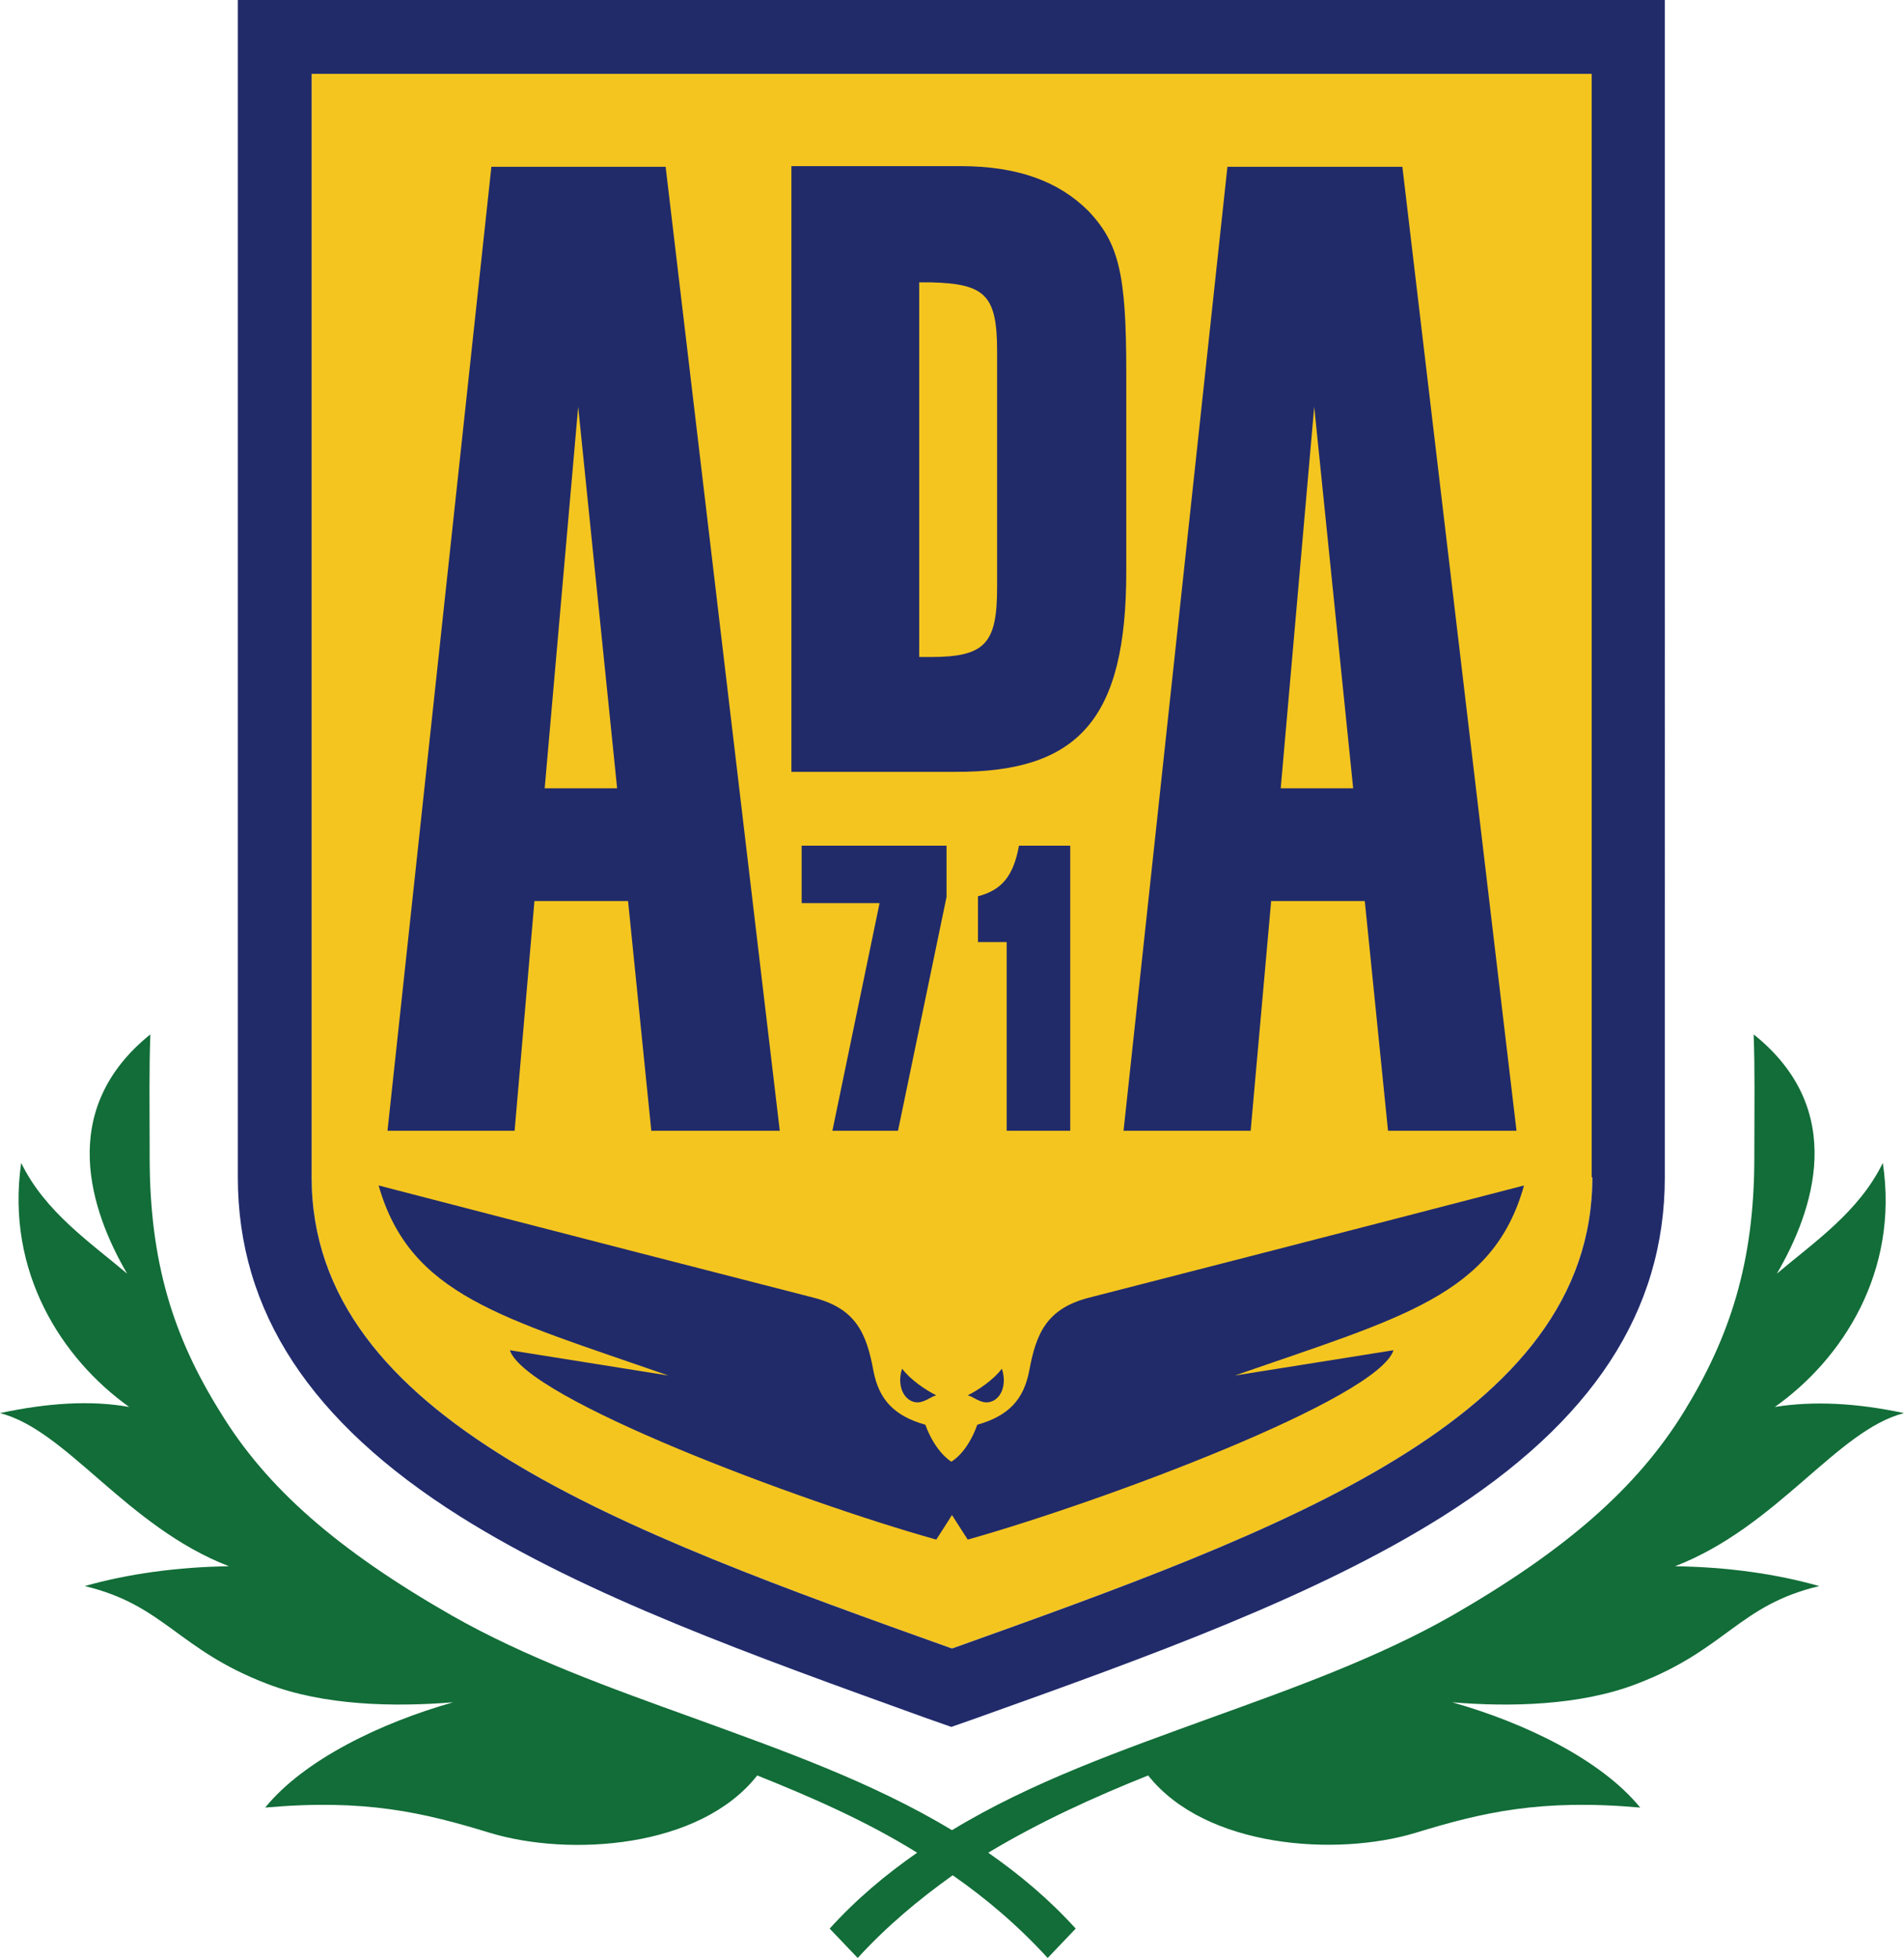
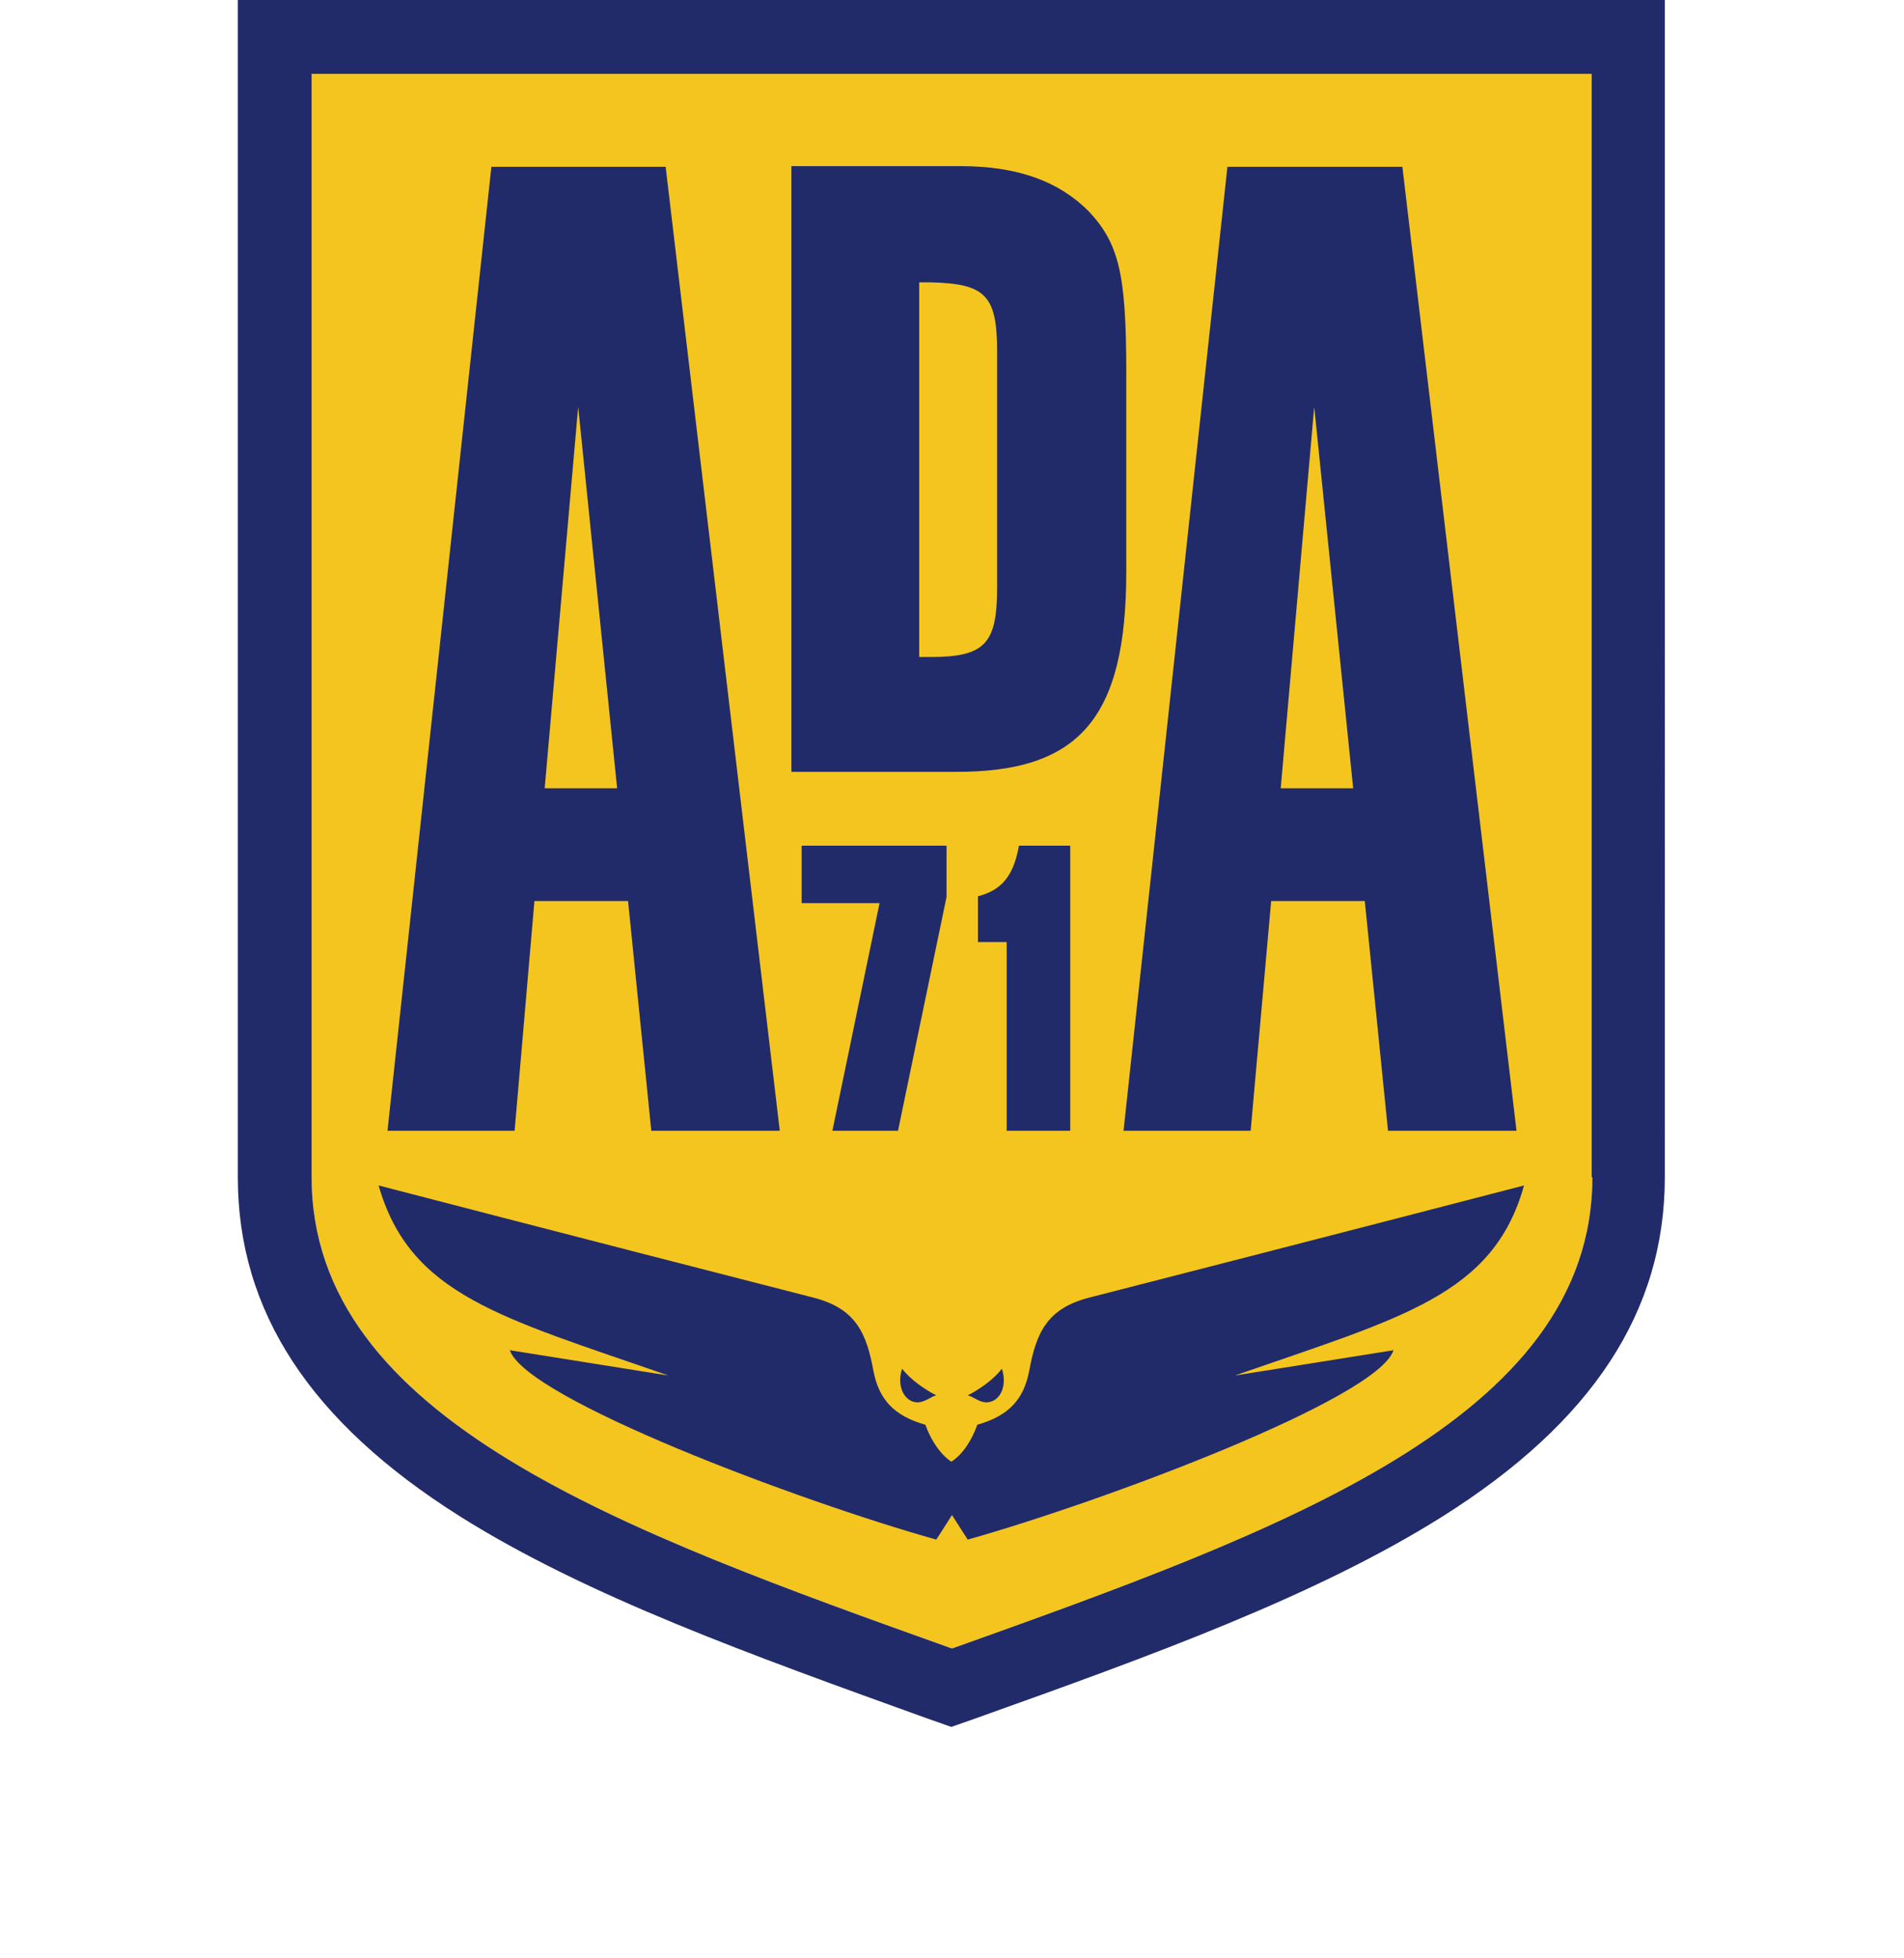
<svg xmlns="http://www.w3.org/2000/svg" version="1.1" id="레이어_1" x="0px" y="0px" viewBox="5.6 6.7 278.6 286.4" style="enable-background:new 0 0 290.7 299.9;" xml:space="preserve">
  <style type="text/css">
	.st0{fill:#F4C51F;}
	.st1{fill:#212B6A;}
	.st2{fill-rule:evenodd;clip-rule:evenodd;fill:#126D38;}
</style>
  <path class="st0" d="M51.2,17.5v161.4c0,35.4,45.5,51.7,93.6,68.9l0.1,0l0.1,0c48.1-17.2,93.6-33.5,93.6-68.9V17.5H51.2z" />
  <path class="st1" d="M162.2,172.1v-41.7h-7.5c-0.8,4.4-2.5,6.5-6,7.4v6.7h4.2v27.6H162.2z M83.8,138.5h13.7l3.4,33.6h18.8l-16.7-141  H77.5l-15.2,141h18.6L83.8,138.5z M90.2,66.2l5.7,55.8H85.3L90.2,66.2z M170.4,90.3V61.1c0-14.4-1.1-18.8-5.5-23.5  c-4.4-4.4-10.4-6.6-18.8-6.6h-24.7v88.6h23.9C163.6,119.7,170.4,111.7,170.4,90.3 M140.1,102.8V48h1.7c8,0.2,9.7,1.9,9.7,10.1v34.5  c0,8.2-1.7,10.2-9.7,10.2H140.1z M188.6,172.1l3-33.6h13.7l3.4,33.6h18.8l-16.7-141h-25.6l-15.2,141H188.6z M197.9,66.2l5.7,55.8  H193L197.9,66.2z M144.2,130.4h-21.3v8.4h11.4l-6.9,33.3h9.6l7.1-34.2V130.4z M40.4,6.7v172.2c0,19.6,10.6,35.8,32.5,49.6  c18.6,11.7,42.7,20.3,68.2,29.5l3.7,1.3l3.7-1.3c25.5-9.1,49.6-17.8,68.2-29.5c21.9-13.8,32.5-30,32.5-49.6V6.7H40.4z M238.6,178.9  c0,35.4-45.5,51.7-93.6,68.9l-0.1,0l-0.1,0c-48.1-17.2-93.6-33.5-93.6-68.9V17.5h187.3V178.9z M139.5,211.8c1.3,0.2,2.2-0.8,3.1-1  c-1.6-0.8-3.8-2.3-5-3.9C136.8,209.3,137.8,211.5,139.5,211.8 M147.2,210.8c0.9,0.2,1.8,1.2,3.1,1c1.7-0.3,2.7-2.4,1.9-4.9  C151,208.5,148.8,210,147.2,210.8 M103.4,207.9l-23.2-3.7c2.4,7.1,42.4,22.1,62.4,27.7c1.3-2,2.3-3.6,2.3-3.6s1,1.6,2.3,3.6  c19.9-5.6,60-20.6,62.3-27.7l-23.2,3.7c24.4-8.5,37.8-11.7,42.3-27.8c0,0-27.3,7.1-63.6,16.4c-6.3,1.6-7.8,5.3-8.8,10.7  c-0.8,4.2-3,6.6-7.6,7.9c-1.5,4.2-3.8,5.4-3.8,5.4s-2.3-1.3-3.8-5.4c-4.6-1.3-6.8-3.7-7.6-7.9c-1-5.4-2.5-9.1-8.8-10.7  c-36.3-9.3-63.6-16.4-63.6-16.4C65.6,196.2,79,199.4,103.4,207.9" />
-   <path class="st2" d="M245.1,253c13.1-5,14.9-11.5,26.7-14.3c-6.3-1.8-13.6-2.8-21.1-2.9c15-5.8,23.7-19.9,33.5-22.4  c-7-1.5-13.3-1.8-18.9-0.9c9.9-7,18.2-19.8,15.8-35.7c-3.5,7.2-10.2,11.7-15.5,16.2c5.3-9.1,10.5-23.9-3.4-35  c0.2,5.4,0.1,9.8,0.1,18c0,15.4-3.6,26.3-10.3,37.2c-6.9,11.2-17.4,20.3-33.9,29.8c-10.9,6.2-23.2,10.6-35.4,15  c-12.9,4.7-26.1,9.3-37.8,16.4c-11.8-7.1-24.9-11.7-37.8-16.4c-12.2-4.4-24.5-8.8-35.4-15c-16.6-9.5-27.1-18.6-33.9-29.8  C31,202.3,27.5,191.4,27.5,176c0-8.2-0.1-12.6,0.1-18c-13.8,11.1-8.7,25.9-3.4,35c-5.3-4.5-12-9-15.5-16.2c-2.3,16,6,28.7,15.8,35.7  c-5.6-1-11.9-0.6-18.9,0.9c9.8,2.5,18.5,16.6,33.5,22.4c-7.4,0.1-14.8,1.1-21.1,2.9c11.7,2.8,13.6,9.3,26.7,14.3  c8.3,3.2,18.6,3.4,27.2,2.7c-10.6,3-21.8,8.4-27.5,15.4c14.6-1.3,23.1,0.7,32.9,3.7c11.6,3.5,30.7,2.3,39.1-8.4  c8,3.2,16,6.7,23.4,11.3c-4.6,3.2-8.9,6.8-12.8,11.1l4.1,4.3c4.3-4.7,9-8.6,13.9-12.1c4.9,3.4,9.6,7.4,13.9,12.1l4.1-4.3  c-3.9-4.3-8.2-7.9-12.8-11.1c7.5-4.5,15.4-8.1,23.4-11.3c8.4,10.6,27.5,11.9,39.1,8.4c9.8-3,18.3-5,32.9-3.7  c-5.7-7-16.9-12.4-27.5-15.4C226.5,256.4,236.8,256.2,245.1,253" />
</svg>